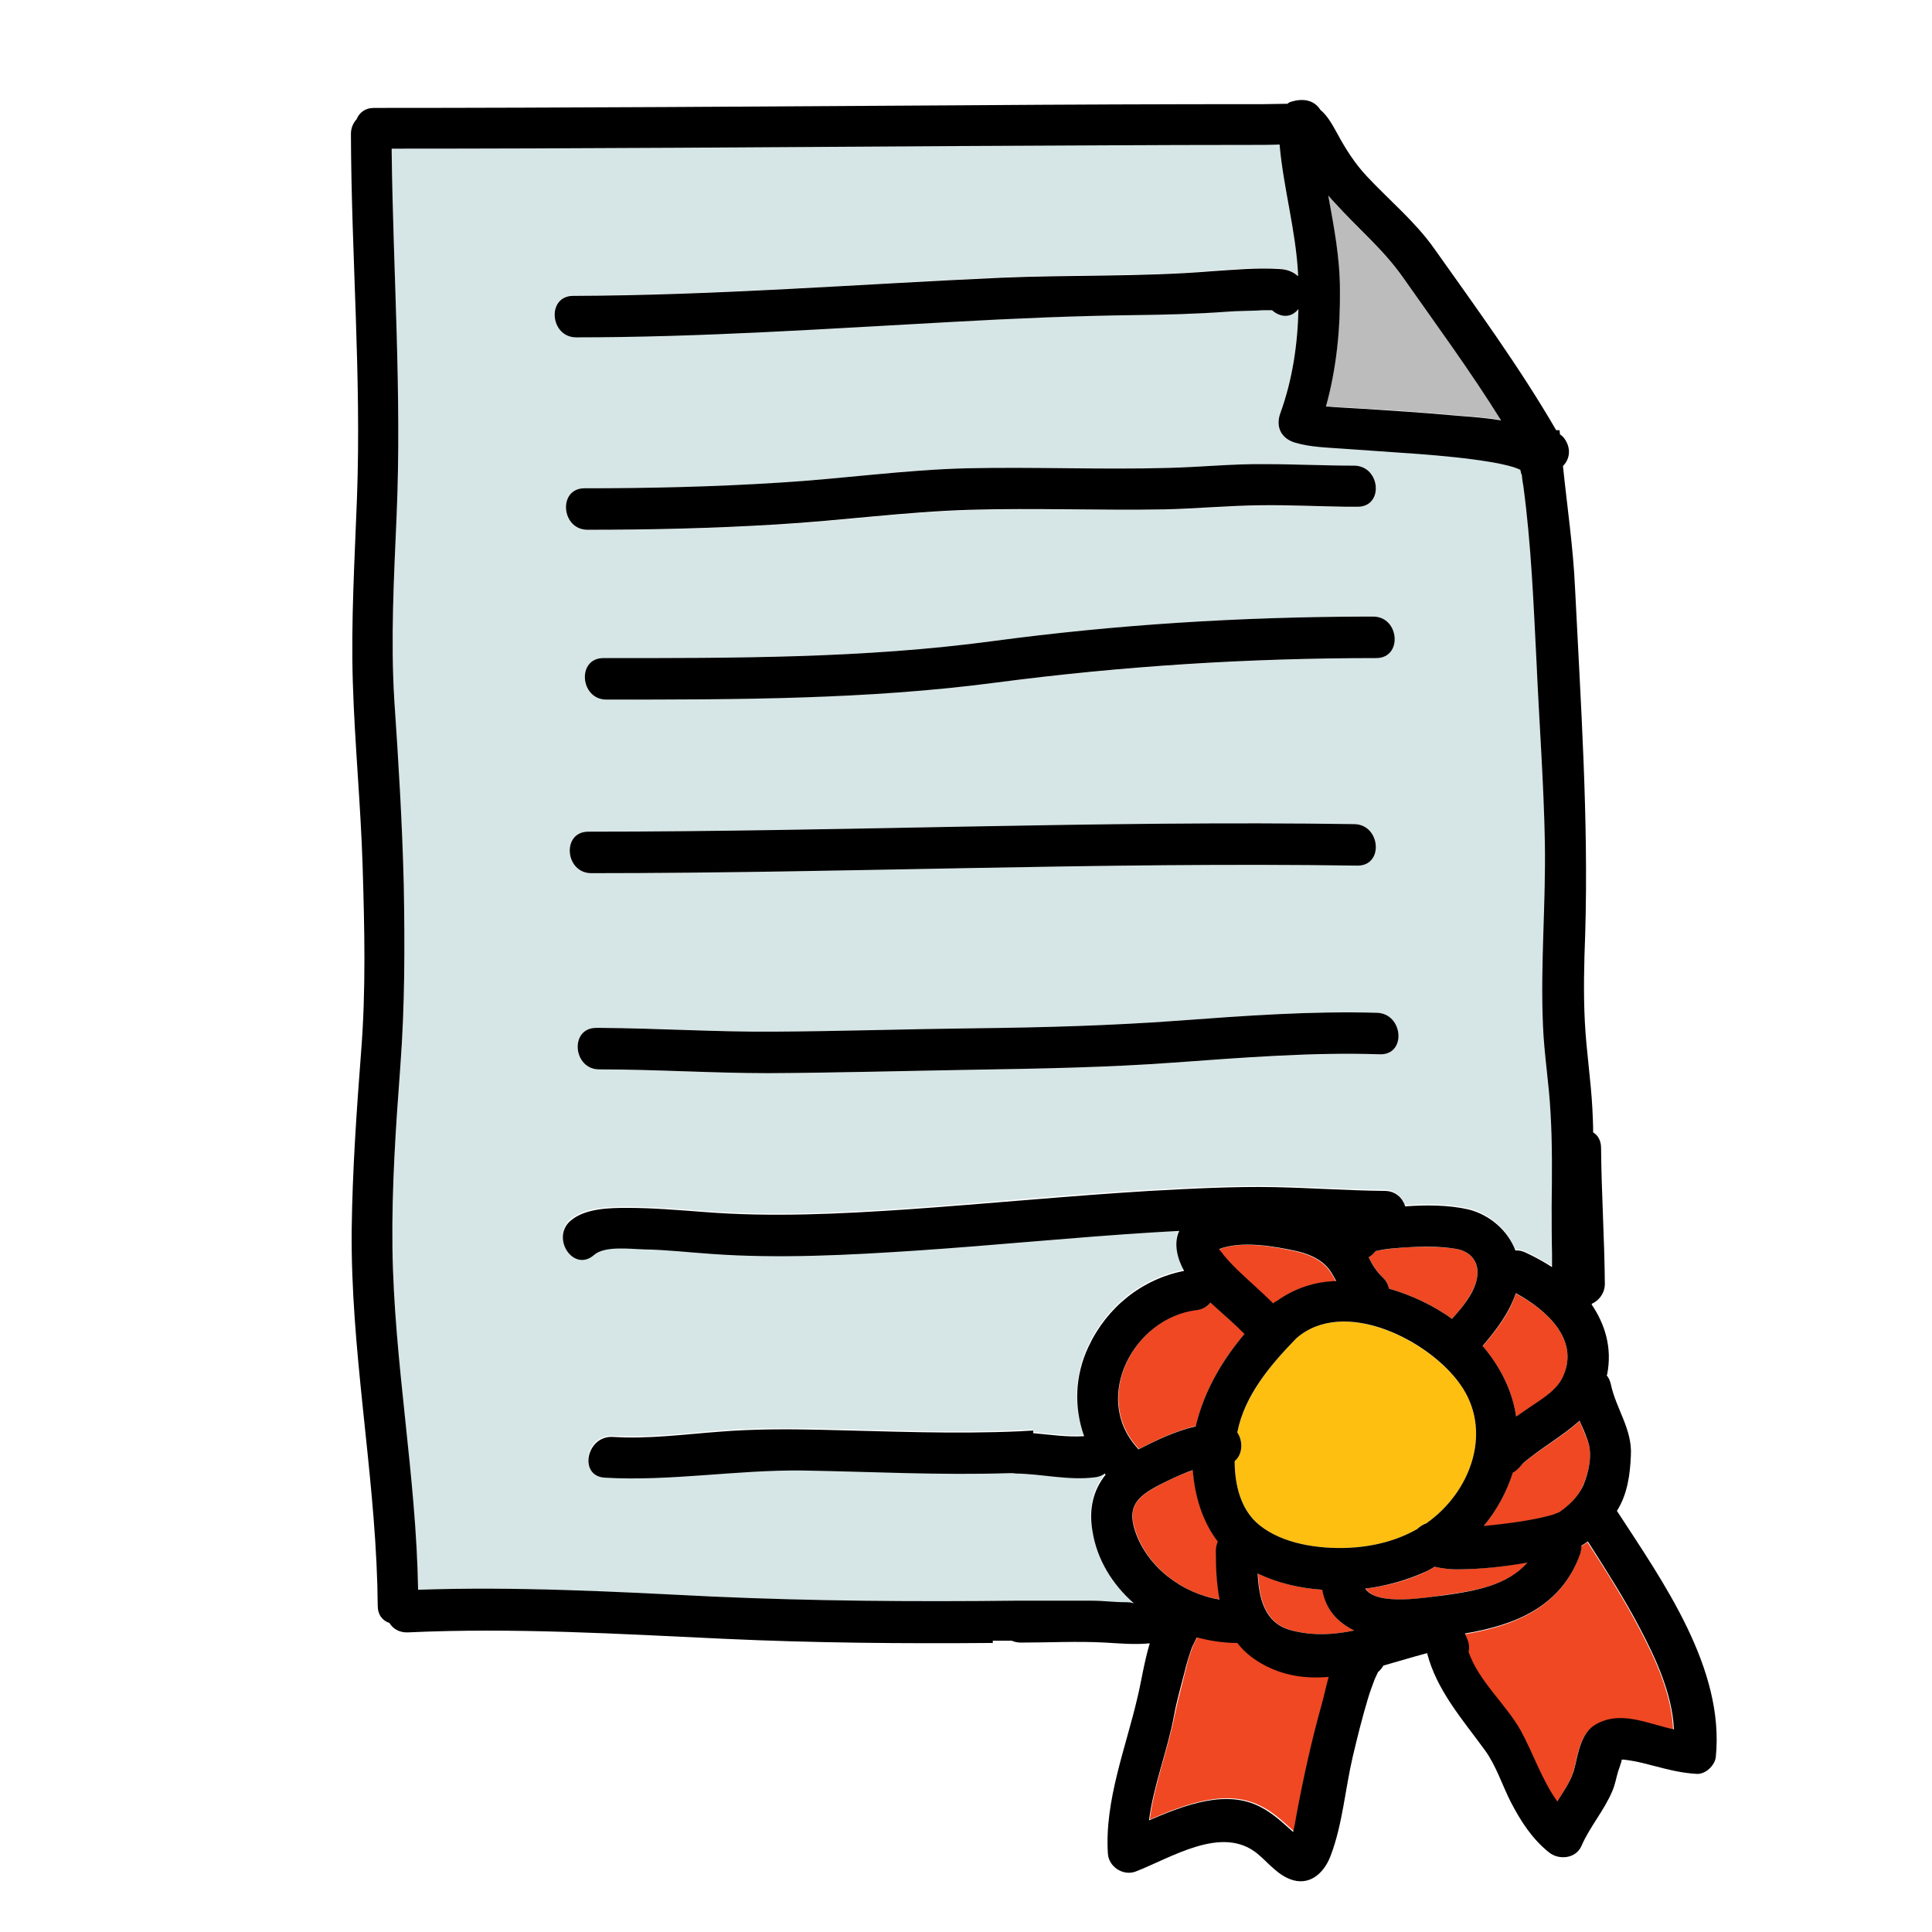
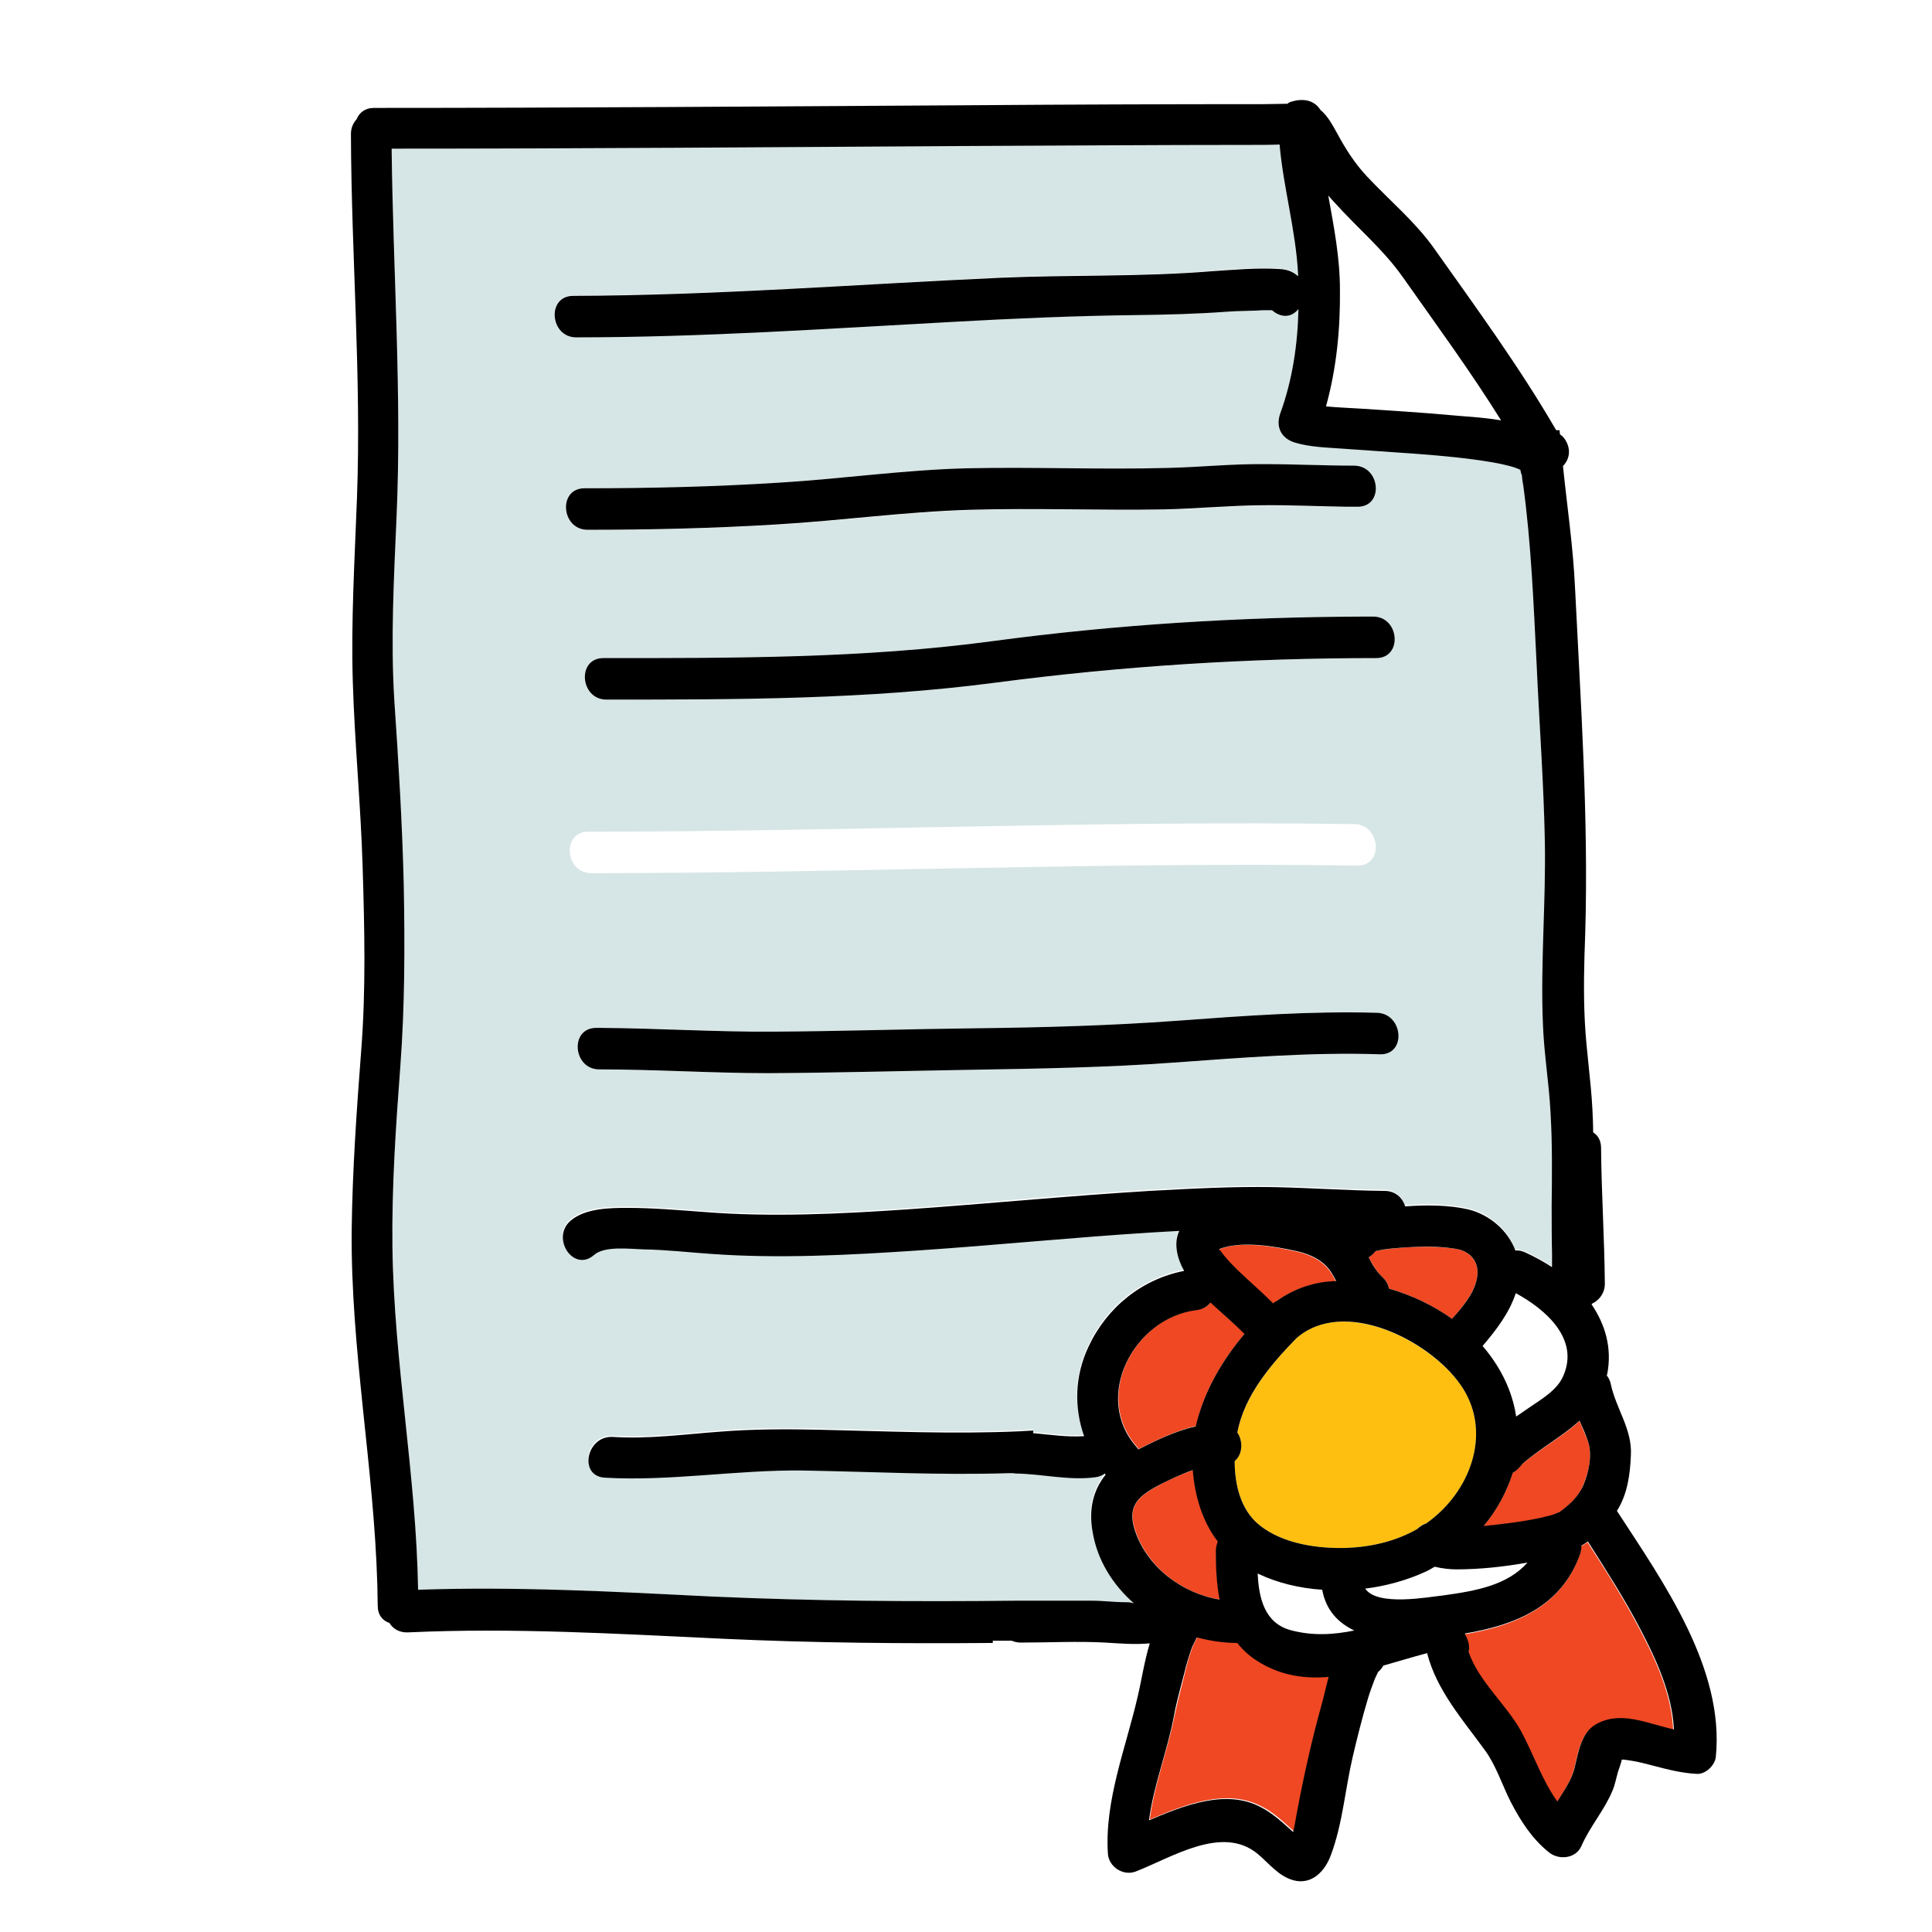
<svg xmlns="http://www.w3.org/2000/svg" viewBox="0 0 512 512" width="82px" height="82px">
  <path fill="#EF4823" d="M320.9,345.1c-0.8,1.1-2,1.8-3.7,2c-16.5,2-27.8,23-15.8,36.4c0.1,0.2,0.3,0.3,0.4,0.5 c4.7-2.4,9.9-4.9,15.2-6.1c0.1-0.3,0.1-0.6,0.2-0.9c2.2-9,6.9-16.7,12.7-23.6C326.9,350.6,323.8,348,320.9,345.1z" />
  <path fill="#EF4823" d="M385.5,330.9c-4.5-0.6-9.1-0.6-13.6-0.3c-2.2,0.2-4.4,0.4-6.6,0.8c-0.3,0.1-0.5,0.1-0.8,0.2 c-0.5,0.7-1.1,1.2-1.8,1.6c1,1.9,2.1,3.8,3.7,5.3c1,0.9,1.5,1.9,1.7,3c5.9,1.7,11.7,4.4,16.7,8c2.8-3.1,5.5-6.5,6.5-10.2 C392.5,334.4,389.4,331.4,385.5,330.9z" />
  <path fill="#EF4823" d="M352.7,337.3c-1.9-3.1-5.5-4.8-9-5.6c-5.9-1.3-14.6-3-20.7-0.6c0.1,0.1,0.2,0.3,0.3,0.4 c1.3,1.9,2.8,3.5,4.5,5.1c3.1,3,6.4,5.8,9.5,8.9c0.3-0.2,0.6-0.4,0.9-0.6c4.6-3.3,10.1-5.2,15.8-5.3 C353.6,338.8,353.2,338,352.7,337.3z" />
  <path fill="#D6E5E5" d="M411.2,319.7c0.1-8.3,0.2-16.7-0.3-25c-0.5-7.7-1.7-15.3-2-23.1c-0.6-16.2,0.9-32.4,0.5-48.6 c-0.3-15.8-1.5-31.7-2.2-47.5c-0.7-15.7-1.4-31.2-3.5-46.8c-0.1-1-0.2-1.9-0.4-2.9c-0.2-0.4-0.4-0.9-0.4-1.4 c-0.4-0.2-1-0.5-1.2-0.5c-1.1-0.4-4.4-1.1-6.3-1.5c-6.5-1.1-13-1.7-19.6-2.2c-6.7-0.5-13.3-0.9-20-1.4c-4.1-0.3-8.6-0.4-12.6-1.6 c-3.7-1.1-5.2-4.2-3.9-7.8c3.2-8.7,4.6-18.2,4.8-27.6c-2,2.6-5,2.1-7,0.3c-0.2,0-0.4,0-0.7,0c-1.1,0-2.2,0.1-3.2,0.1 c-2.7,0.1-5.3,0.1-8,0.3c-8.1,0.6-16.1,0.7-24.2,0.9c-16.2,0.3-32.4,1-48.5,1.8c-33.3,1.8-66.5,4-99.8,4.1c-7.1,0-7.9-11-0.8-11 c37.9-0.1,75.6-3,113.4-4.8c18.5-0.9,37.2-0.2,55.6-1.7c6-0.5,12.3-1,18.3-0.6c2,0.1,3.7,0.9,4.8,1.9c0-0.2,0-0.4,0-0.6 c-0.6-11.6-4-22.8-4.9-34.3c-2.4,0-4.9,0.1-7.3,0.1c-25.8,0-51.6,0.1-77.4,0.3C204.2,39,154,39.4,103.8,39.4c0,0.3,0,0.6,0,0.9 c0.4,32.2,2.7,64.3,1.3,96.5c-0.7,16.2-1.6,32.5-0.6,48.8c1,16.3,2.1,32.5,2.5,48.8c0.3,16,0.4,32.1-0.9,48.1 c-1.2,16-2.3,32-2.1,48.1c0.4,30.4,6.2,60.3,6.8,90.7c26-0.9,52,0.6,78,1.8c26.8,1.3,53.5,1.4,80.2,1.1c0.1,0,0.2,0,0.3,0h1.3 c1,0,2.1,0,3.1,0v0h15.7c3,0,5.9,0.3,8.9,0.4c0.7,0,1.4,0,2.1,0c-5.6-5-9.7-11.6-11-19.2c-1-6,0.3-11,3.5-14.9 c-0.1-0.1-0.1-0.2-0.2-0.3c-0.7,0.5-1.6,0.9-2.6,1c-7,0.9-14-0.9-21-1c-0.3,0-0.5,0-0.8-0.1c-0.3,0-0.7,0-1,0 c-18.3,0.6-36.6-0.4-54.8-0.7c-17.5-0.2-34.8,2.9-52.3,1.9c-7.1-0.4-4.9-11.2,2.1-10.8c9.5,0.6,19-0.7,28.5-1.4 c8.9-0.7,17.7-0.7,26.5-0.5c17.7,0.4,35.3,1.2,53,0.4c1.1,0,2.2-0.1,3.4-0.2v0.7c4.5,0.4,9,1.1,13.5,0.8 c-2.7-7.6-2.5-15.9,1.2-23.8c4.9-10.4,14.1-17.8,25.3-20c-1.8-3.4-2.8-7.3-1.3-10.6c-2.3,0.1-4.7,0.2-7,0.4 c-20.8,1.3-41.6,3.4-62.4,4.8c-18,1.2-36.6,2.2-54.6,0.9c-5.9-0.4-11.9-1.1-17.8-1.2c-3.8-0.1-10.5-0.9-13.3,1.5 c-5.4,4.6-11.4-4.5-6.2-9.1c3.8-3.3,10.3-3.4,15.1-3.4c6.8,0,13.6,0.6,20.4,1.1c17.7,1.4,36,0.5,53.7-0.7 c21.4-1.5,42.8-3.7,64.3-4.9c11-0.6,22-1.2,33-1c9.7,0.2,19.5,0.9,29.2,1c2.9,0,4.8,1.9,5.5,4.1c5.6-0.4,11.4-0.4,16.7,0.8 c5.7,1.3,10.5,5.5,12.5,10.9c0.8,0,1.7,0.1,2.6,0.5c2.4,1.1,4.8,2.4,7.1,3.9v-3.6c0,0,0,0,0,0C411.2,328,411.1,323.9,411.2,319.7 z M364.7,174.4c-33.9,0-67.2,2.2-100.8,6.5c-34.2,4.4-68.7,4.5-103.2,4.5c-7.1,0-7.9-11-0.8-11c34.4,0,69,0.1,103.2-4.5 c32.9-4.4,65.5-6.4,98.6-6.5c0.1,0,0.1,0,0.2,0h2C370.9,163.4,371.8,174.4,364.7,174.4z M154.9,129.4c17.3,0,34.5-0.4,51.7-1.5 c16.6-1,33-3.4,49.7-3.8c17.8-0.4,35.5,0.4,53.3-0.1c8.5-0.2,17-1.1,25.5-1c8,0.1,15.9,0.4,23.8,0.4c7,0,7.9,11,0.8,11h-2 c-0.2,0-0.5,0-0.7,0c-7.6-0.1-15.3-0.5-22.9-0.4c-8.5,0.1-17,0.9-25.6,1.1c-17.1,0.3-34.3-0.4-51.4,0.1 c-17.2,0.5-34.3,2.9-51.5,3.9c-16.6,0.9-33.2,1.3-49.9,1.4C148.7,140.4,147.8,129.4,154.9,129.4z M155.9,220.4 c67.7,0,135.3-3,203-2c7,0.1,7.9,11.1,0.8,11c-67.7-1-135.3,2-203,2C149.7,231.4,148.8,220.4,155.9,220.4z M365.7,279.4 c-18.3-0.5-36.5,0.9-54.7,2.2c-17.8,1.3-35.6,1.6-53.4,1.9c-18,0.3-35.9,0.8-53.9,0.9c-15,0-29.9-1-44.9-1c-7.1,0-7.9-11-0.8-11 h0.9c0.1,0,0.1,0,0.2,0c15.2,0,30.5,1.1,45.7,1c17.9-0.1,35.9-0.7,53.8-0.9c17.9-0.2,35.6-0.7,53.4-2c17.6-1.3,35.2-2.6,52.8-2.1 C371.9,268.6,372.8,279.6,365.7,279.4z" />
  <path fill="#EF4823" d="M420.8,382c-0.7-1.9-1.5-3.6-2.2-5.4c-4.6,4.2-10.4,7.3-15.2,11.4c-0.8,1-1.6,1.7-2.6,2.4 c-1.5,5.1-4.2,9.9-7.7,14.1c5.1-0.5,10.2-1,15.2-2.2c1.2-0.3,2.3-0.5,3.4-0.9c0.4-0.1,1.8-0.9,1.2-0.4c2.8-1.9,5.3-4.1,6.6-7.3 C421,390.3,422.1,385.5,420.8,382z" />
-   <path fill="#EF4823" d="M401.7,342.8c-1.6,5.2-5.2,9.8-8.8,14c4.2,4.8,7.3,10.5,8.6,17c0.1,0.6,0.2,1.1,0.3,1.7 c1.2-0.8,2.3-1.6,3.5-2.4c3.2-2.2,7.4-4.7,9-8.4C418.6,354.8,409.6,347,401.7,342.8z" />
-   <path fill="#BCBCBC" d="M371.8,73.5c-5.2-7.3-12.2-13.1-18.1-19.8c-0.6-0.6-1.1-1.3-1.7-1.9c1.4,8.3,3.1,16.5,3.1,24.9 c0,10.5-0.9,20.9-3.7,30.9c3.1,0.4,6.3,0.4,9.3,0.6c7.9,0.5,15.7,1,23.5,1.7c2.8,0.3,8.2,0.5,13.6,1.4 C389.7,98.4,380.7,86,371.8,73.5z" />
  <path fill="#FEBF10" d="M387,366.9c-8.3-11.6-30.9-23.3-43.5-12.2c-6.8,7-13.6,15.1-15.6,24.9c1.6,2.4,1.4,5.9-0.7,7.6 c0,6.4,1.7,13,6.6,17c6.2,5,15.6,6.3,23.4,6c6.5-0.3,12.8-1.8,18.4-5c0.7-0.8,1.5-1.3,2.4-1.5c0.4-0.3,0.8-0.6,1.2-0.9 C390.1,394.4,395.5,379,387,366.9z" />
  <path fill="#EF4823" d="M434.7,432.1c-4.2-8.1-9.1-15.8-14-23.4c-0.5,0.4-1.1,0.7-1.7,1.1c0.1,0.8-0.1,1.6-0.4,2.4 c-5.1,13.9-17.4,18.7-30.5,20.9c0.3,0.7,0.7,1.6,0.8,1.9c0.4,1.1,0.4,2.1,0.2,3c2.7,7.8,9.8,13.7,13.8,20.8 c3.4,6,5.7,13.1,9.7,18.8c1.9-3,3.9-6,4.6-9c0.9-3.7,1.7-9.2,5.4-11.3c6.7-4,13.9-0.4,20.8,1.3 C443.1,449.3,438.8,439.9,434.7,432.1z" />
-   <path fill="#EF4823" d="M386,415.9c-1.5,0-3.7-0.2-5.7-0.7c-0.9,0.5-1.8,1-2.6,1.4c-4.6,2.2-10,3.7-15.8,4.4 c3.1,4.8,16.8,2.3,20.8,1.7c8.7-1.2,16.9-2.6,22.3-8.7C398.7,415.1,392.3,415.9,386,415.9z" />
  <path fill="#EF4823" d="M322.3,411.1c0-1,0.2-1.8,0.5-2.5c0,0,0,0,0-0.1c-4-5.2-6.2-12.1-6.6-18.9c-3.2,1.1-6.3,2.5-9,4 c-5.5,2.9-8.6,5.5-6.3,12.1c3.2,9.6,12.5,16.7,22.5,18.2C322.4,419.8,322.3,415.5,322.3,411.1z" />
-   <path fill="#EF4823" d="M350.5,421.3c-6.1-0.4-12-1.8-17.1-4.3c0.3,6.5,1.8,13.1,8.7,15c5.8,1.6,11.4,1.2,16.9,0.1 C354.7,430.2,351.5,426.8,350.5,421.3z" />
  <path fill="#EF4823" d="M334.4,440.6c-2.6-1.5-4.7-3.4-6.3-5.4c-3.5,0-6.9-0.4-10.4-1.4c0,0-0.1,0-0.1,0c-0.2,0-0.3,0-0.3,0 c0,0.1-0.1,0.3-0.2,0.5c-0.5,0.9-0.9,1.7-1.2,2.6c-0.8,2-1.3,4.1-1.8,6.1c-0.9,3.8-2,7.7-2.8,11.6c-1.8,9.1-5.4,18.3-6.6,27.6 c9.5-4.1,20.5-8.3,29.6-3.5c3.4,1.7,5.9,4.2,8.6,6.6c0.4-1.7,0.7-3.5,1-5.2c1.7-9.5,3.8-19.1,6.5-28.4c0.6-2.1,1.2-4.9,2.1-7.6 C346.2,444.8,340.2,444,334.4,440.6z" />
  <path d="M358.9,123.4c-8,0-15.9-0.4-23.8-0.4c-8.5-0.1-17,0.8-25.5,1c-17.8,0.5-35.5-0.3-53.3,0.1c-16.6,0.4-33.1,2.8-49.7,3.8 c-17.2,1.1-34.5,1.5-51.7,1.5c-7.1,0-6.2,11,0.8,11c16.6,0,33.3-0.4,49.9-1.4c17.2-1,34.3-3.4,51.5-3.9 c17.1-0.5,34.3,0.2,51.4-0.1c8.5-0.2,17-1,25.6-1.1c7.6-0.1,15.3,0.3,22.9,0.4c0.2,0,0.5,0,0.7,0h2 C366.8,134.4,365.9,123.5,358.9,123.4z" />
  <path d="M363.9,163.4h-2c-0.1,0-0.1,0-0.2,0c-33.1,0.1-65.8,2.1-98.6,6.5c-34.2,4.6-68.8,4.5-103.2,4.5c-7.1,0-6.2,11,0.8,11 c34.4,0,69,0,103.2-4.5c33.6-4.4,66.9-6.5,100.8-6.5C371.8,174.4,370.9,163.4,363.9,163.4z" />
-   <path d="M358.9,218.4c-67.7-1-135.3,2-203,2c-7.1,0-6.2,11,0.8,11c67.7,0,135.3-3,203-2C366.8,229.5,365.9,218.5,358.9,218.4z" />
  <path d="M364.9,268.4c-17.6-0.5-35.2,0.8-52.8,2.1c-17.8,1.3-35.6,1.8-53.4,2c-17.9,0.2-35.9,0.8-53.8,0.9 c-15.3,0.1-30.5-0.9-45.7-1c-0.1,0-0.1,0-0.2,0H158c-7.1,0-6.2,11,0.8,11c15,0,29.9,1,44.9,1c18-0.1,35.9-0.6,53.9-0.9 c17.9-0.3,35.6-0.6,53.4-1.9c18.2-1.3,36.5-2.8,54.7-2.2C372.8,279.6,371.9,268.6,364.9,268.4z" />
  <path d="M428.5,400.4c2.8-4.4,3.5-9.7,3.7-14.7c0.4-6.9-3.9-12.3-5.3-18.8c-0.2-1-0.6-1.8-1.1-2.4c0-0.1,0-0.1,0.1-0.2 c1.4-7-0.5-13.3-4.1-18.6c0-0.1,0-0.1,0.1-0.2c1.9-0.9,3.4-2.8,3.4-5.3c-0.1-12-0.9-24-1-36c0-2-0.9-3.4-2.1-4.1 c0-2.1-0.1-4.2-0.2-6.2c-0.4-7.7-1.6-15.3-2-23.1c-0.4-7.8-0.2-15.6,0.1-23.4c0.9-30.6-1.2-61.1-2.7-91.6 c-0.5-10.9-2.1-21.6-3.2-32.3c1.7-1.7,2.2-4.3,0.7-6.8c-0.4-0.7-0.9-1.2-1.5-1.6c0-0.4-0.1-0.8-0.1-1.1h-0.9 c-9.7-16.7-21.1-32.3-32.3-48.1c-5-7.1-11.9-12.8-17.8-19.1c-3.2-3.4-5.7-7.3-7.9-11.4c-1.5-2.7-2.6-4.7-4.5-6.3 c-0.9-1.5-2.6-2.6-4.8-2.6c-1,0-1.7,0.1-2.7,0.4c-0.5,0.1-0.9,0.3-1.2,0.6c-2,0-4.1,0.1-6.1,0.1c-26.5,0-52.9,0.1-79.4,0.3 c-52.2,0.3-104.4,0.7-156.6,0.7c-2.4,0-3.9,1.3-4.6,3c-0.9,1-1.5,2.3-1.5,3.9c0.1,32.2,2.8,64.3,1.6,96.5 c-0.6,16.2-1.6,32.5-1.1,48.8c0.5,16.3,2.1,32.5,2.6,48.8c0.5,16.3,0.9,32.8-0.4,49.1c-1.2,15.7-2.3,31.4-2.5,47.2 c-0.3,31.6,5.9,62.7,6.8,94.2c0,1.8,0.1,3.6,0.1,5.4c0,2.5,1.3,4,3.1,4.6c0.9,1.5,2.6,2.6,4.9,2.5c27.9-1.3,55.9,0.4,83.8,1.7 c23.7,1.1,47.5,1.3,71.2,1.1v-0.6h5c0.7,0.3,1.5,0.5,2.4,0.5c7.4,0,15-0.4,22.4,0c3.5,0.2,7.8,0.6,11.8,0.2 c-1.5,5-2.3,10.4-3.2,14.1c-3.1,13.5-8.8,27.5-7.9,41.6c0.2,3.5,4,6,7.3,4.8c9.6-3.7,23-12.5,32.4-4.7c3,2.5,5.5,5.9,9.5,7 c4.9,1.3,8.4-2.5,9.9-6.7c3.1-8.2,3.8-17.6,5.8-26.1c1.2-5.1,2.5-10.3,4-15.3c0.5-1.7,1.1-3.3,1.7-4.9c0.3-0.8,0.7-1.5,1-2.2 c0,0,0,0,0,0c0.6-0.5,1-1,1.4-1.7c3.9-1.1,7.8-2.3,11.6-3.3c2.5,9.8,9.4,17.6,15.3,25.7c3,4.1,4.6,9.3,6.9,13.8 c2.6,5,5.6,9.7,10.1,13.3c2.6,2.1,7.1,1.7,8.6-1.7c2.2-5.1,6.1-9.5,8.2-14.6c0.7-1.6,1-3.4,1.5-5.1c0.2-0.6,0.9-2.5,1-3.2 c0.8,0,1.7,0.2,2.5,0.3c2,0.3,4.1,0.9,6.1,1.4c3.8,1,7.4,1.9,11.3,2.1c2.3,0.1,4.7-2.2,5-4.4 C457.1,442.2,440.8,419.3,428.5,400.4z M418.6,376.5c0.8,1.8,1.6,3.6,2.2,5.4c1.3,3.6,0.2,8.4-1.2,11.7c-1.4,3.2-3.9,5.4-6.6,7.3 c0.6-0.4-0.9,0.3-1.2,0.4c-1.1,0.4-2.3,0.6-3.4,0.9c-5,1.1-10.1,1.7-15.2,2.2c3.5-4.2,6.1-9,7.7-14.1c1.1-0.6,1.8-1.4,2.6-2.4 C408.2,383.8,414,380.7,418.6,376.5z M414.3,364.6c-1.6,3.8-5.8,6.2-9,8.4c-1.2,0.8-2.3,1.6-3.5,2.4c-0.1-0.6-0.2-1.1-0.3-1.7 c-1.3-6.4-4.4-12.1-8.6-17c3.6-4.2,7.1-8.8,8.8-14C409.6,347,418.6,354.8,414.3,364.6z M352,51.8c0.6,0.7,1.1,1.3,1.7,1.9 c6,6.7,12.9,12.4,18.1,19.8c8.8,12.5,17.9,24.9,26,37.9c-5.4-0.9-10.8-1.1-13.6-1.4c-7.8-0.7-15.7-1.2-23.5-1.7 c-3-0.2-6.2-0.3-9.3-0.6c2.8-10.1,3.8-20.4,3.7-30.9C355.1,68.3,353.5,60.1,352,51.8z M298.3,424.6c-3,0-5.9-0.4-8.9-0.4h-15.7v0 c-1,0-2.1,0-3.1,0h-1.3c-0.1,0-0.2,0-0.3,0c-26.8,0.3-53.5,0.1-80.2-1.1c-26-1.3-52-2.7-78-1.8c-0.5-30.4-6.4-60.3-6.8-90.7 c-0.2-16.1,0.9-32.1,2.1-48.1c1.2-16,1.2-32,0.9-48.1c-0.4-16.3-1.4-32.6-2.5-48.8c-1-16.2-0.1-32.5,0.6-48.8 c1.4-32.2-0.9-64.3-1.3-96.5c0-0.3,0-0.6,0-0.9c50.2,0,100.4-0.4,150.6-0.7c25.8-0.1,51.6-0.3,77.4-0.3c2.4,0,4.9,0,7.3-0.1 c1,11.5,4.3,22.7,4.9,34.3c0,0.2,0,0.4,0,0.6c-1.2-1.1-2.8-1.8-4.8-1.9c-6-0.4-12.3,0.2-18.3,0.6c-18.4,1.5-37.1,0.9-55.6,1.7 c-37.8,1.7-75.6,4.7-113.4,4.8c-7.1,0-6.2,11,0.8,11c33.3,0,66.6-2.3,99.8-4.1c16.2-0.9,32.3-1.6,48.5-1.8 c8.1-0.1,16.1-0.3,24.2-0.9c2.7-0.2,5.3-0.2,8-0.3c1.1-0.1,2.2-0.1,3.2-0.1c0.2,0,0.5,0,0.7,0c2,1.8,4.9,2.3,7-0.3 c-0.2,9.4-1.6,18.8-4.8,27.6c-1.3,3.6,0.2,6.7,3.9,7.8c4,1.2,8.5,1.3,12.6,1.6c6.7,0.5,13.3,0.9,20,1.4 c6.5,0.5,13.1,1.1,19.6,2.2c1.9,0.3,5.3,1.1,6.3,1.5c0.2,0.1,0.7,0.3,1.2,0.5c0.1,0.5,0.2,1,0.4,1.4c0.1,1,0.2,1.9,0.4,2.9 c2.1,15.6,2.7,31.1,3.5,46.8c0.7,15.8,1.9,31.7,2.2,47.5c0.3,16.2-1.2,32.4-0.5,48.6c0.3,7.7,1.6,15.4,2,23.1 c0.5,8.3,0.4,16.7,0.3,25c0,4.1,0,8.3,0.1,12.4c0,0,0,0,0,0v3.6c-2.3-1.5-4.7-2.8-7.1-3.9c-0.9-0.4-1.8-0.6-2.6-0.5 c-2-5.3-6.8-9.5-12.5-10.9c-5.3-1.2-11.2-1.2-16.7-0.8c-0.7-2.2-2.5-4.1-5.5-4.1c-9.8-0.1-19.5-0.8-29.2-1c-11-0.2-22,0.4-33,1 c-21.4,1.3-42.8,3.4-64.3,4.9c-17.7,1.2-36,2.1-53.7,0.7c-6.8-0.5-13.6-1.1-20.4-1.1c-4.8,0-11.2,0.1-15.1,3.4 c-5.3,4.6,0.8,13.8,6.2,9.1c2.8-2.5,9.5-1.6,13.3-1.5c5.9,0.1,11.9,0.8,17.8,1.2c18,1.3,36.6,0.3,54.6-0.9 c20.8-1.4,41.5-3.5,62.4-4.8c2.3-0.1,4.6-0.3,7-0.4c-1.5,3.2-0.6,7.2,1.3,10.6c-11.2,2.2-20.4,9.6-25.3,20 c-3.7,7.8-3.9,16.2-1.2,23.8c-4.5,0.3-9-0.4-13.5-0.8v-0.7c-1.1,0.1-2.2,0.1-3.4,0.2c-17.7,0.8-35.3,0-53-0.4 c-8.9-0.2-17.7-0.2-26.5,0.5c-9.5,0.7-19,2-28.5,1.4c-7-0.4-9.2,10.4-2.1,10.8c17.4,1,34.8-2.1,52.3-1.9 c18.3,0.3,36.5,1.3,54.8,0.7c0.3,0,0.7,0,1,0c0.3,0,0.5,0.1,0.8,0.1c7,0.1,14,1.9,21,1c1-0.1,1.9-0.5,2.6-1 c0.1,0.1,0.1,0.2,0.2,0.3c-3.2,4-4.5,8.9-3.5,14.9c1.2,7.6,5.3,14.2,11,19.2C299.7,424.6,299,424.6,298.3,424.6z M329.8,353.5 c-5.8,6.9-10.4,14.6-12.7,23.6c-0.1,0.3-0.1,0.6-0.2,0.9c-5.3,1.2-10.5,3.7-15.2,6.1c-0.1-0.2-0.3-0.3-0.4-0.5 c-12-13.4-0.7-34.4,15.8-36.4c1.7-0.2,2.9-1,3.7-2C323.8,348,326.9,350.6,329.8,353.5z M323.1,331c6.1-2.3,14.8-0.7,20.7,0.6 c3.5,0.8,7.1,2.5,9,5.6c0.5,0.8,0.9,1.5,1.3,2.3c-5.7,0.1-11.2,2-15.8,5.3c-0.3,0.1-0.6,0.3-0.9,0.6c-3.1-3.1-6.4-5.9-9.5-8.9 c-1.6-1.6-3.2-3.2-4.5-5.1C323.2,331.3,323.1,331.2,323.1,331z M327.9,379.6c1.9-9.8,8.8-17.9,15.6-24.9 c12.6-11.1,35.3,0.5,43.5,12.2c8.5,12,3.1,27.5-7.8,35.9c-0.4,0.3-0.8,0.6-1.2,0.9c-0.9,0.3-1.7,0.8-2.4,1.5 c-5.6,3.2-11.9,4.7-18.4,5c-7.7,0.3-17.2-1-23.4-6c-5-4-6.6-10.7-6.6-17C329.3,385.5,329.5,382,327.9,379.6z M384.8,349.5 c-5-3.6-10.8-6.3-16.7-8c-0.2-1-0.7-2.1-1.7-3c-1.6-1.5-2.7-3.3-3.7-5.3c0.7-0.4,1.3-0.9,1.8-1.6c0.3-0.1,0.6-0.2,0.8-0.2 c2.2-0.5,4.4-0.6,6.6-0.8c4.5-0.3,9.1-0.4,13.6,0.3c4,0.5,7,3.5,5.8,8.4C390.4,343,387.6,346.4,384.8,349.5z M300.8,405.7 c-2.2-6.6,0.8-9.2,6.3-12.1c2.7-1.4,5.8-2.9,9-4c0.5,6.9,2.6,13.7,6.6,18.9c0,0,0,0,0,0.1c-0.3,0.7-0.5,1.6-0.5,2.5 c0,4.3,0.2,8.7,1,12.8C313.3,422.3,304,415.3,300.8,405.7z M350.2,451.9c-2.6,9.3-4.7,18.8-6.5,28.4c-0.3,1.7-0.6,3.5-1,5.2 c-2.7-2.4-5.3-4.9-8.6-6.6c-9.1-4.8-20-0.6-29.6,3.5c1.2-9.3,4.9-18.5,6.6-27.6c0.7-3.9,1.8-7.7,2.8-11.6 c0.5-2.1,1.1-4.1,1.8-6.1c0.3-0.9,0.8-1.8,1.2-2.6c0.1-0.2,0.2-0.4,0.2-0.5c0.1,0,0.2,0,0.3,0c0,0,0.1,0,0.1,0 c3.4,0.9,6.9,1.4,10.4,1.4c1.6,2.1,3.7,3.9,6.3,5.4c5.9,3.4,11.9,4.1,17.9,3.6C351.4,447,350.8,449.8,350.2,451.9z M342,432 c-6.9-1.9-8.4-8.5-8.7-15c5.2,2.5,11.1,3.9,17.1,4.3c1,5.5,4.3,8.8,8.5,10.8C353.5,433.2,347.9,433.6,342,432z M361.8,421 c5.7-0.7,11.2-2.3,15.8-4.4c0.9-0.4,1.8-0.9,2.6-1.4c2.1,0.5,4.2,0.7,5.7,0.7c6.3,0,12.7-0.7,18.9-1.8c-5.3,6-13.6,7.5-22.3,8.7 C378.6,423.2,365,425.8,361.8,421z M422.7,457.1c-3.7,2.2-4.5,7.6-5.4,11.3c-0.7,3.1-2.7,6-4.6,9c-4.1-5.7-6.4-12.8-9.7-18.8 c-4-7.1-11.1-13-13.8-20.8c0.2-0.9,0.2-1.9-0.2-3c-0.1-0.3-0.4-1.1-0.8-1.9c13.1-2.2,25.4-6.9,30.5-20.9c0.3-0.8,0.4-1.7,0.4-2.4 c0.6-0.3,1.1-0.7,1.7-1.1c4.9,7.7,9.8,15.3,14,23.4c4.1,7.8,8.4,17.2,8.8,26.4C436.5,456.8,429.4,453.1,422.7,457.1z" />
</svg>